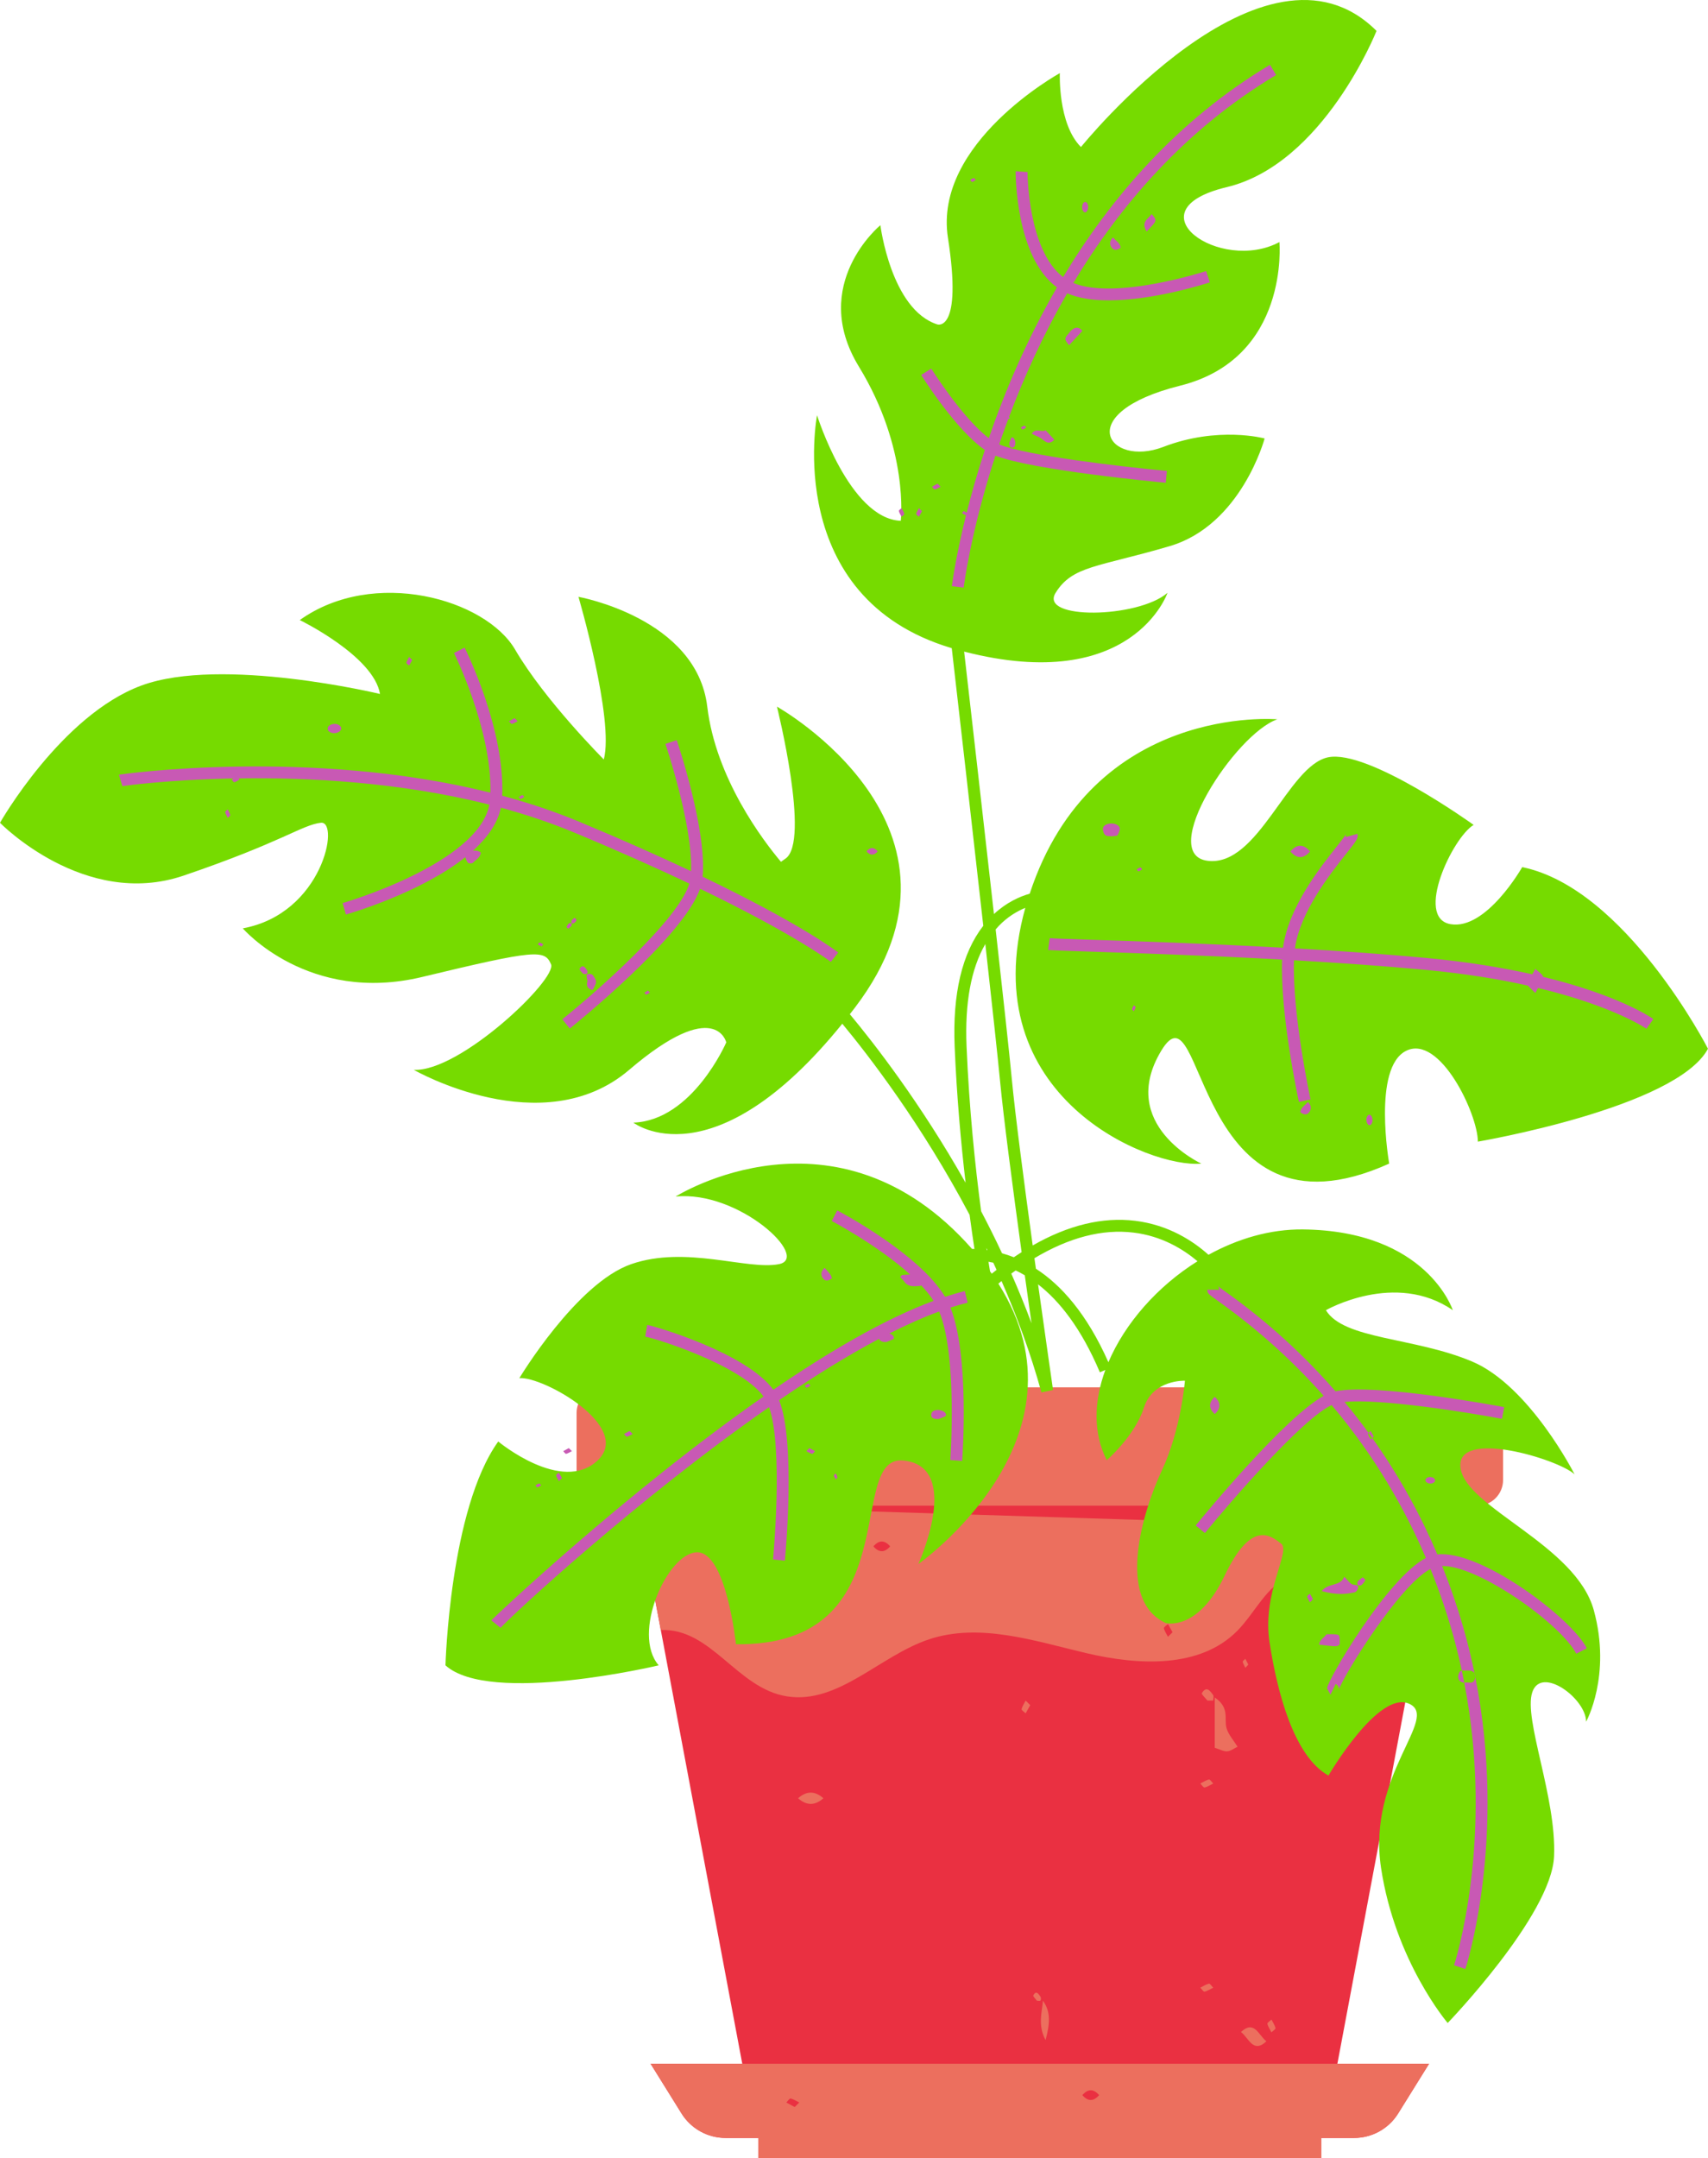
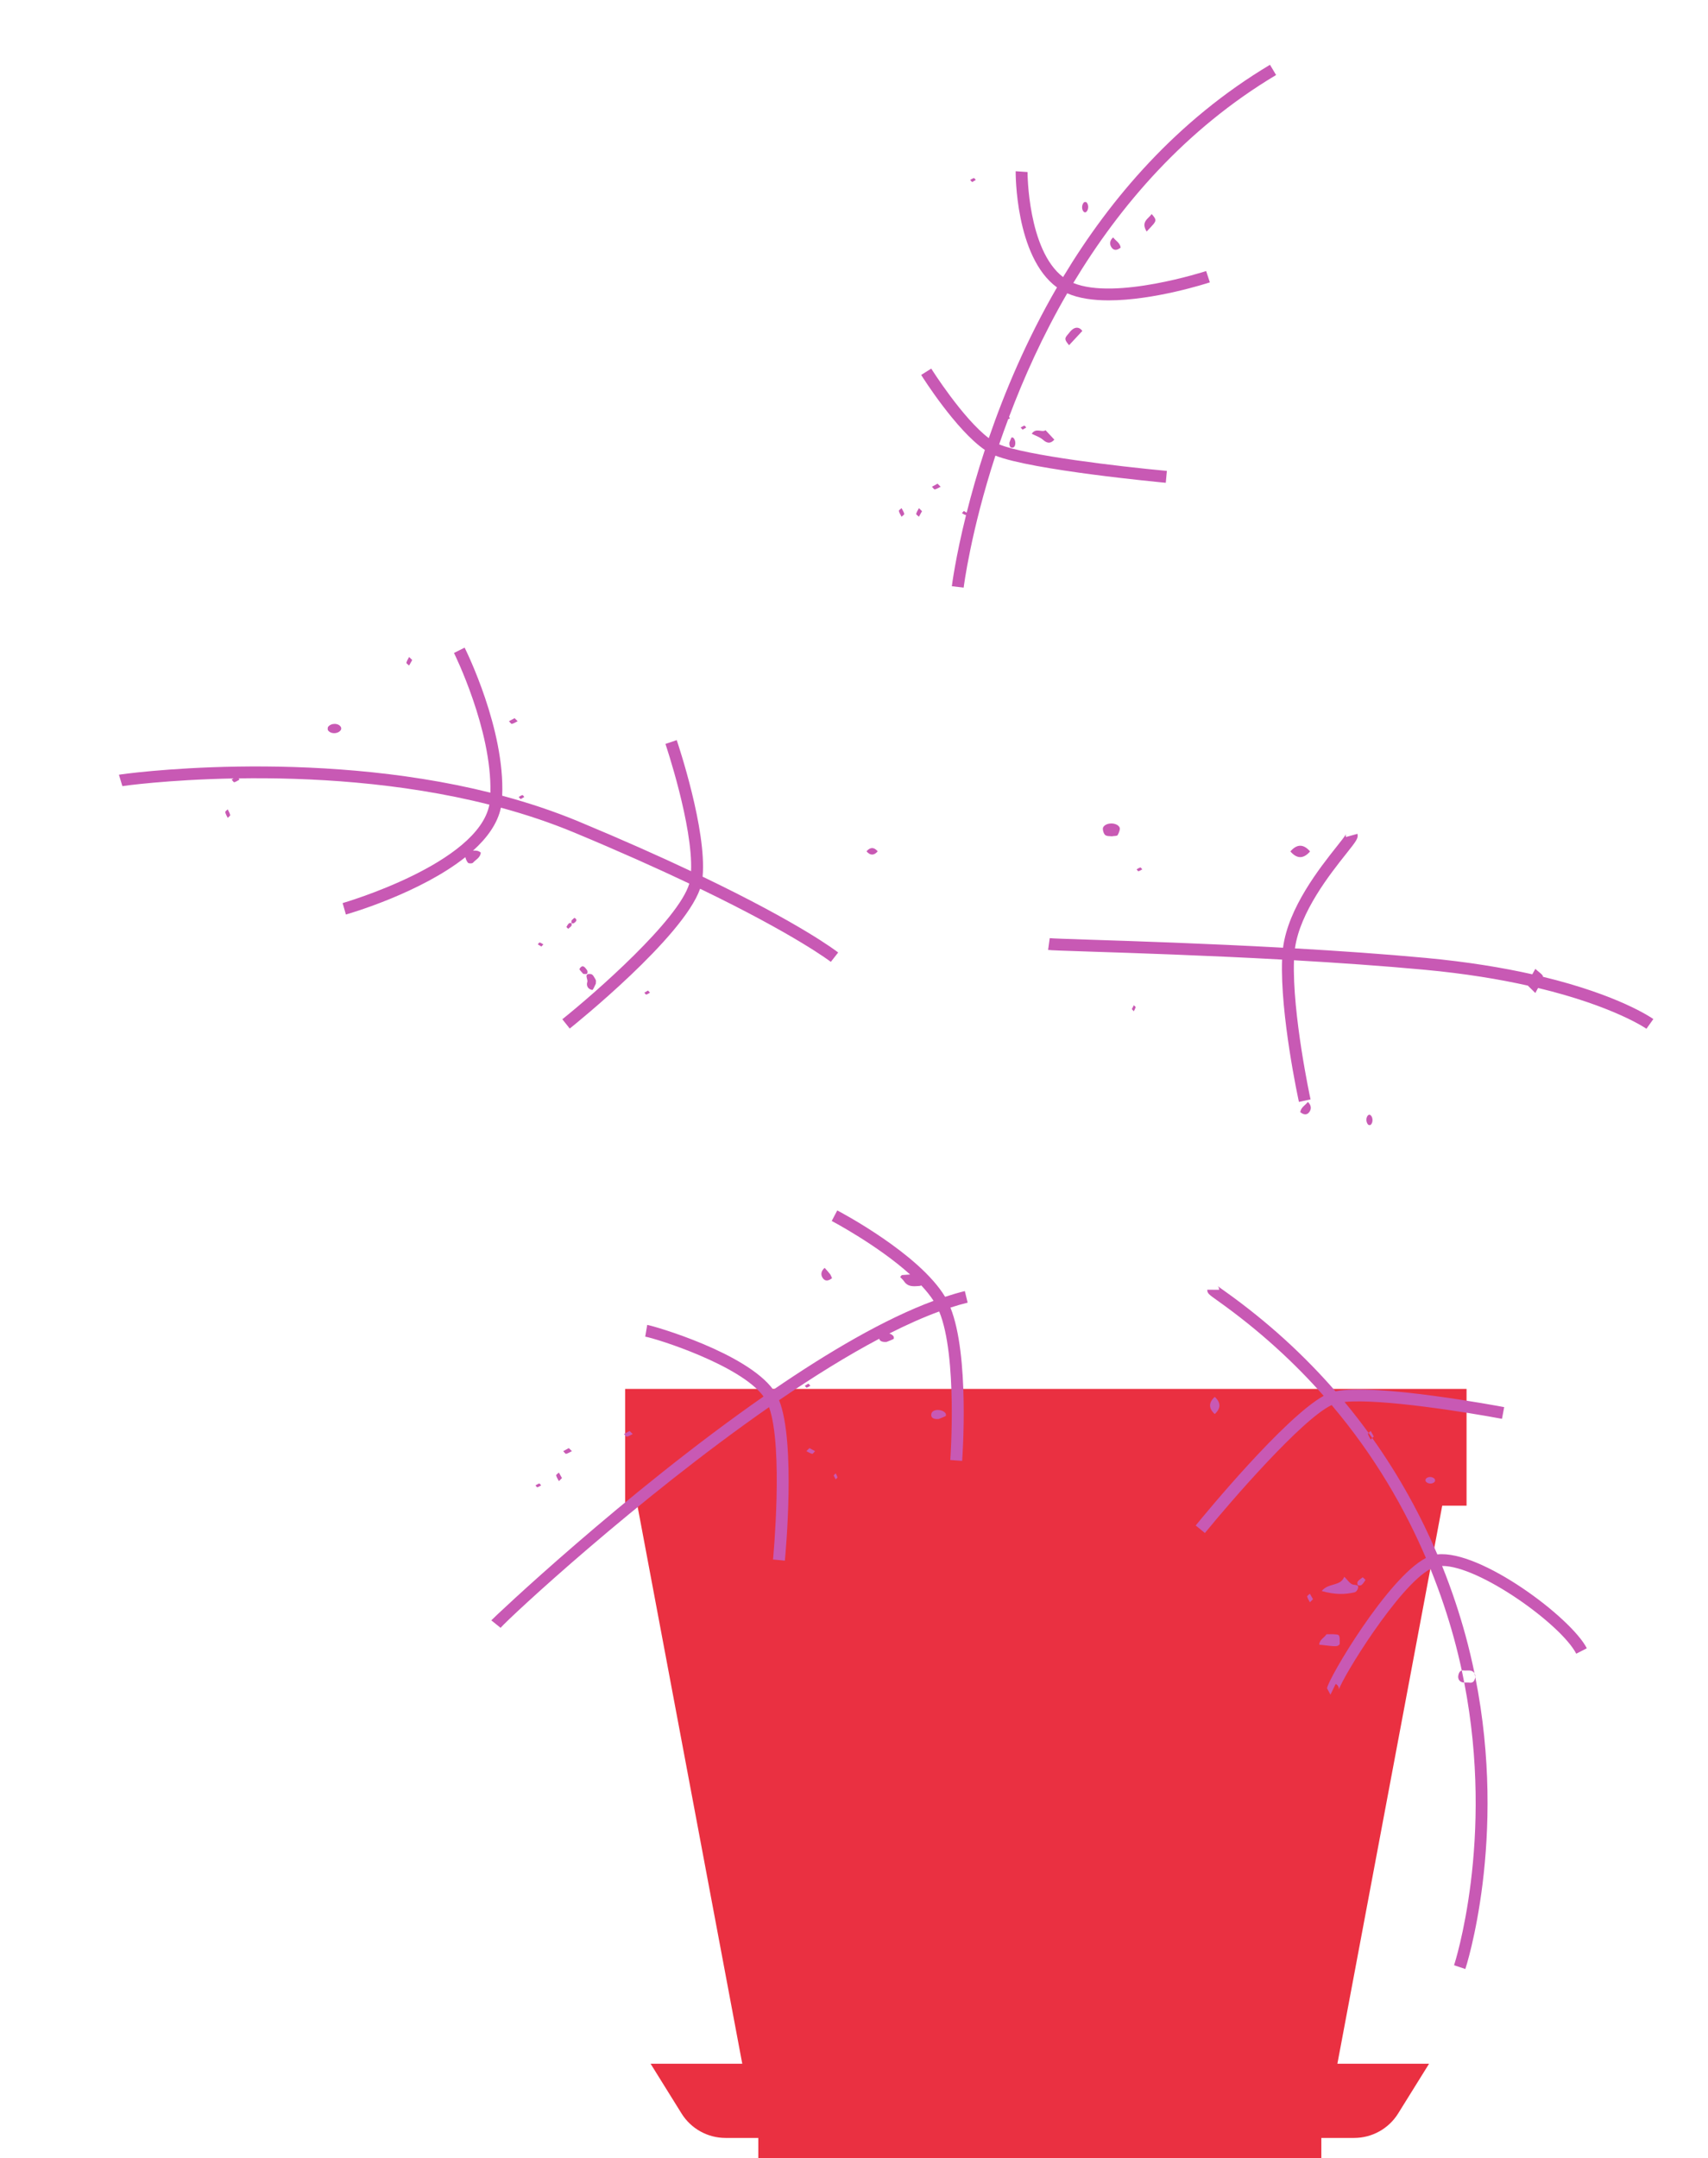
<svg xmlns="http://www.w3.org/2000/svg" fill="#000000" height="495" preserveAspectRatio="xMidYMid meet" version="1" viewBox="0.0 0.0 391.8 495.0" width="391.8" zoomAndPan="magnify">
  <defs>
    <clipPath id="a">
      <path d="M 0 0 L 391.801 0 L 391.801 464 L 0 464 Z M 0 0" />
    </clipPath>
  </defs>
  <g>
    <g id="change1_1">
      <path d="M 336.414 345.32 L 330.828 345.32 L 330.832 345.32 L 306.785 473.305 L 327.816 473.305 L 320.719 484.715 C 318.551 488.199 314.734 490.32 310.629 490.32 L 303.105 490.32 L 303.105 495 L 173.949 495 L 173.949 490.32 L 166.43 490.32 C 162.324 490.32 158.508 488.199 156.34 484.715 L 149.242 473.305 L 170.27 473.305 L 146.223 345.32 L 146.23 345.32 L 143.41 345.32 L 143.41 318.543 L 336.414 318.543 L 336.414 345.32" fill="#ea3041" />
    </g>
    <g id="change2_1">
-       <path d="M 275.336 455.859 C 275.996 455.531 276.629 455.098 277.328 454.941 C 277.57 454.891 277.973 455.531 278.305 455.859 C 277.645 456.184 277.008 456.621 276.312 456.773 C 276.066 456.828 275.664 456.184 275.336 455.859 Z M 291.656 463.172 C 291.988 463.824 292.43 464.449 292.586 465.141 C 292.641 465.379 291.984 465.773 291.656 466.102 C 291.328 465.449 290.883 464.824 290.73 464.137 C 290.676 463.895 291.328 463.5 291.656 463.172 Z M 275.336 409.035 C 275.996 408.711 276.629 408.273 277.328 408.121 C 277.57 408.066 277.973 408.711 278.305 409.035 C 277.645 409.363 277.008 409.797 276.312 409.949 C 276.066 410.004 275.664 409.363 275.336 409.035 Z M 235.273 392.941 C 234.945 392.617 234.293 392.223 234.348 391.98 C 234.504 391.289 234.945 390.664 235.273 390.016 C 235.605 390.34 235.934 390.664 236.332 391.059 C 235.988 391.672 235.633 392.305 235.273 392.941 Z M 278.305 390.016 C 277.863 390.016 277.422 390.016 276.98 390.016 C 276.523 389.438 275.551 388.562 275.691 388.328 C 276.738 386.566 277.582 387.77 278.27 388.73 C 278.48 389.023 278.305 389.578 278.305 390.016 Z M 281.355 396.332 C 281.801 397.867 283.016 399.188 283.887 400.605 C 283.094 400.977 282.32 401.594 281.508 401.652 C 280.691 401.707 279.836 401.207 278.652 400.84 C 278.652 397.309 278.652 393.66 278.652 389.301 C 282.168 391.672 280.75 394.254 281.355 396.332 Z M 188.883 412.418 C 186.938 414.145 185.02 414.145 183.07 412.418 C 185.02 410.691 186.938 410.691 188.883 412.418 Z M 285.672 380.438 C 285.902 380.887 286.133 381.336 286.355 381.766 C 286.098 382.043 285.887 382.27 285.672 382.5 C 285.461 382.043 285.172 381.602 285.074 381.117 C 285.039 380.945 285.461 380.668 285.672 380.438 Z M 238.68 457.938 C 238.816 458.141 238.812 458.652 238.668 458.809 C 238.527 458.961 238.133 458.84 237.848 458.84 C 237.551 458.434 236.926 457.816 237.012 457.652 C 237.688 456.41 238.234 457.258 238.68 457.938 Z M 239.246 458.84 C 241.125 461.496 240.805 464.203 239.848 467.875 C 238.004 464.461 239.027 461.543 239.246 458.84 Z M 290.508 468.156 C 287.43 471.047 286.445 467.344 284.668 466.031 C 287.75 463.141 288.73 466.844 290.508 468.156 Z M 330.137 322.336 C 328.578 322.008 327.977 320.477 326.926 319.535 C 327.816 318.371 329.004 318.09 330.062 318.938 C 331.234 319.871 331.004 321.156 330.137 322.336 Z M 174.477 320.605 C 174.262 320.145 173.977 319.707 173.875 319.223 C 173.84 319.051 174.262 318.77 174.477 318.543 C 174.703 318.988 174.934 319.438 175.156 319.871 C 174.902 320.145 174.688 320.375 174.477 320.605 Z M 147.633 337.109 C 147.422 336.883 147.207 336.652 146.953 336.379 C 147.176 335.945 147.402 335.496 147.633 335.047 C 147.848 335.277 148.27 335.555 148.234 335.727 C 148.133 336.211 147.848 336.652 147.633 337.109 Z M 204.195 354.648 C 202.914 356.129 201.633 356.129 200.352 354.648 C 201.633 353.168 202.914 353.168 204.195 354.648 Z M 267.918 372.457 C 268.273 373.094 268.629 373.73 268.973 374.344 C 268.578 374.734 268.246 375.059 267.918 375.383 C 267.586 374.734 267.145 374.109 266.988 373.422 C 266.934 373.18 267.586 372.781 267.918 372.457 Z M 338.91 318.172 L 138.148 318.172 C 134.898 318.172 132.262 320.809 132.262 324.059 L 132.262 339.434 C 132.262 342.684 134.898 345.32 138.148 345.32 L 146.227 345.32 L 146.223 345.32 L 151.582 373.832 C 163.227 373.355 169.02 387.234 180.531 389.051 C 192.301 390.902 201.797 379.742 213.098 375.973 C 224.715 372.102 237.246 376.316 249.164 379.129 C 261.078 381.938 275.285 382.715 283.863 373.977 C 287.988 369.777 290.539 363.605 296.023 361.473 C 302.145 359.094 308.781 362.898 314.242 366.555 C 317.098 368.461 322.988 369.984 325.84 371.895 L 329.816 350.73 L 164.801 345.527 C 165.137 345.75 165.391 346.215 165.684 346.57 C 165.199 346.855 164.734 347.305 164.223 347.383 C 163.703 347.457 163.121 347.211 162.605 347 C 162.363 346.902 162.125 346.594 162.027 346.316 C 161.879 345.895 161.879 345.609 161.984 345.438 L 159.578 345.363 C 158.816 345.363 158.055 345.363 157.293 345.363 C 155.09 343.719 154.246 339.977 150.289 341.348 C 151.52 338.297 153.25 339.48 154.57 339.191 C 154.777 339.148 161.426 344.766 161.965 345.32 L 162.137 345.32 C 162.266 345.258 162.453 345.258 162.699 345.32 L 163.68 345.32 C 163.746 345.316 163.812 345.32 163.879 345.32 L 338.91 345.32 C 342.16 345.32 344.793 342.684 344.793 339.434 L 344.793 324.059 C 344.793 320.809 342.16 318.172 338.91 318.172 Z M 248.281 480.504 C 249.566 479.023 250.844 479.023 252.125 480.504 C 250.844 481.984 249.566 481.984 248.281 480.504 Z M 182.289 483.234 C 181.668 482.898 181.023 482.547 180.379 482.195 C 180.707 481.871 181.109 481.227 181.355 481.281 C 182.051 481.434 182.688 481.871 183.344 482.195 C 183.016 482.52 182.688 482.848 182.289 483.234 Z M 280.691 473.305 L 149.242 473.305 L 156.34 484.715 C 158.508 488.199 162.324 490.32 166.43 490.32 L 173.949 490.32 L 173.949 495 L 303.105 495 L 303.105 490.32 L 310.629 490.32 C 314.734 490.32 318.551 488.199 320.719 484.715 L 327.816 473.305 L 280.691 473.305" fill="#ec6f5e" />
-     </g>
+       </g>
    <g clip-path="url(#a)" id="change3_1">
-       <path d="M 229.402 247.914 C 230.195 256.254 232.312 272.371 234.348 287.172 C 233.754 287.551 233.16 287.934 232.562 288.34 C 231.645 287.977 230.742 287.68 229.859 287.434 C 228.305 284.113 226.695 280.898 225.062 277.785 C 223.68 267.344 222.32 254.234 221.719 239.98 C 221.301 230.023 222.75 222.164 226.023 216.508 C 227.586 230.523 228.887 242.492 229.402 247.914 Z M 260.016 282.688 C 266.516 283.469 271.445 286.512 274.699 289.258 C 265.496 295.004 258.043 303.504 254.258 312.422 C 249.289 301.215 243.363 294.676 237.625 290.969 C 237.512 290.168 237.402 289.367 237.289 288.559 C 245.254 283.805 252.867 281.816 260.016 282.688 Z M 236.621 303.488 C 235.168 299.59 233.609 295.785 231.98 292.09 C 232.32 291.84 232.656 291.609 232.992 291.371 C 233.68 291.695 234.375 292.062 235.078 292.477 C 235.621 296.387 236.145 300.121 236.621 303.488 Z M 227.5 292.113 C 227.371 291.934 227.234 291.754 227.105 291.574 C 226.988 290.867 226.871 290.145 226.746 289.375 C 227.109 289.438 227.477 289.504 227.852 289.59 C 228.105 290.133 228.355 290.684 228.605 291.234 C 228.238 291.52 227.867 291.816 227.5 292.113 Z M 226.258 286.219 C 226.336 286.383 226.414 286.547 226.492 286.711 C 226.438 286.699 226.383 286.688 226.328 286.684 C 226.305 286.527 226.281 286.371 226.258 286.219 Z M 322.543 241.004 C 330.293 237.129 339.008 255.531 339.008 261.828 C 339.008 261.828 384.531 254.078 391.797 240.52 C 391.797 240.52 372.91 203.715 349.18 198.871 C 349.18 198.871 340.945 213.398 332.711 211.945 C 324.48 210.492 333.195 192.09 338.039 189.184 C 338.039 189.184 313.824 171.75 304.625 173.688 C 295.422 175.625 288.641 198.871 277.02 197.418 C 265.395 195.965 283.316 168.359 293 164.969 C 293 164.969 250.594 161.191 236.207 204.961 C 233.891 205.621 230.887 206.953 228.004 209.633 C 225.512 187.398 222.605 162 221.164 149.441 C 259.809 159.375 267.816 135.961 267.816 135.961 C 261.035 141.824 238.273 142.207 242.148 135.961 C 246.023 129.715 251.836 130.102 268.301 125.258 C 284.766 120.414 290.094 100.559 290.094 100.559 C 290.094 100.559 279.441 97.652 266.848 102.496 C 254.258 107.336 245.539 94.746 270.723 88.449 C 295.906 82.152 293.484 55.52 293.484 55.52 C 279.926 62.781 259.098 48.254 281.379 42.926 C 303.656 37.598 315.762 7.086 315.762 7.086 C 290.094 -18.578 247.961 33.723 247.961 33.723 C 242.633 28.398 243.117 16.773 243.117 16.773 C 243.117 16.773 214.059 32.754 217.449 54.551 C 220.84 76.344 215.027 74.406 215.027 74.406 C 204.375 71.016 201.953 51.645 201.953 51.645 C 201.953 51.645 185.484 65.203 197.027 84.09 C 208.57 102.98 206.633 119.445 206.633 119.445 C 194.844 118.961 187.422 95.23 187.422 95.23 C 187.422 95.23 179.367 137.055 218.324 148.656 C 219.766 161.199 222.938 188.891 225.555 212.32 C 220.691 218.582 218.477 227.898 218.992 240.094 C 219.469 251.453 220.43 262.094 221.5 271.258 C 211.141 252.91 200.367 239.109 194.945 232.602 C 195.344 232.094 195.738 231.582 196.141 231.055 C 227.621 189.668 178.223 162.062 178.223 162.062 C 178.223 162.062 185.973 193.059 180.16 196.934 C 179.762 197.195 179.434 197.43 179.145 197.648 C 175.113 192.863 164.207 178.582 162.238 162.062 C 159.816 141.723 132.695 136.879 132.695 136.879 C 132.695 136.879 140.93 164.969 138.508 174.172 C 138.508 174.172 124.949 160.609 118.168 148.988 C 111.387 137.363 85.719 130.102 68.77 142.207 C 68.77 142.207 85.719 150.441 87.172 159.156 C 87.172 159.156 50.852 150.441 32.449 157.219 C 14.043 164 0 188.699 0 188.699 C 0 188.699 19.371 208.555 42.133 200.809 C 64.895 193.059 69.254 189.184 73.613 188.699 C 77.973 188.215 74.098 209.523 55.695 212.914 C 55.695 212.914 70.707 230.352 96.859 224.055 C 123.012 217.758 124.949 217.758 126.402 221.148 C 127.855 224.539 105.578 245.848 94.922 245.363 C 94.922 245.363 124.465 262.328 144.32 245.371 C 164.176 228.41 166.598 239.066 166.598 239.066 C 166.598 239.066 158.852 256.984 145.289 257.469 C 145.289 257.469 163.465 271.516 193.215 234.785 C 199.266 242.086 211.453 257.871 222.418 278.625 C 222.793 281.434 223.168 284.051 223.531 286.438 C 223.34 286.43 223.16 286.434 222.977 286.43 C 191.844 251.094 154.977 274.422 154.977 274.422 C 169.504 272.969 185.973 288.465 178.707 289.918 C 171.441 291.371 157.398 285.559 144.805 289.918 C 132.215 294.277 119.137 316.07 119.137 316.07 C 124.465 315.586 145.289 327.211 137.074 334.957 C 128.859 342.707 114.293 330.598 114.293 330.598 C 103.156 346.098 102.188 381.934 102.188 381.934 C 112.355 391.137 151.102 381.934 151.102 381.934 C 144.805 374.672 153.039 356.266 159.816 356.008 C 166.598 355.754 168.82 377.094 168.82 377.094 C 208.82 377.574 193.719 333.504 207.281 334.957 C 220.84 336.41 210.668 358.688 210.668 358.688 C 210.668 358.688 251.555 329.973 229.02 294.395 C 229.262 294.199 229.504 293.988 229.746 293.801 C 233.27 301.855 236.43 310.41 238.895 319.34 L 241.562 318.781 C 241.527 318.543 239.977 307.867 238.121 294.555 C 243.016 298.355 248.012 304.602 252.297 314.723 L 253.555 314.188 C 250.934 321.324 250.699 328.621 253.879 334.887 C 253.879 334.887 260.344 329.301 262.402 322.832 C 264.461 316.363 271.812 316.656 271.812 316.656 C 271.812 316.656 270.93 327.828 266.52 337.238 C 262.109 346.645 255.934 366.934 267.402 372.227 C 267.402 372.227 274.754 374.285 280.926 361.348 C 287.102 348.41 291.512 352.23 293.863 353.996 C 296.215 355.762 289.453 365.168 291.219 376.637 C 292.98 388.102 296.805 402.805 304.742 407.215 C 304.742 407.215 316.211 387.516 323.266 390.75 C 330.32 393.984 313.562 406.918 316.797 428.383 C 320.031 449.848 332.086 463.961 332.086 463.961 C 332.086 463.961 355.902 439.262 356.488 425.738 C 357.078 412.211 349.434 394.277 351.492 388.102 C 353.547 381.93 363.84 389.57 363.84 394.863 C 363.84 394.863 369.719 384.281 365.602 369.285 C 361.488 354.289 336.203 345.766 335.027 336.648 C 333.848 327.535 357.371 334.594 361.191 338.121 C 361.191 338.121 350.902 317.832 337.672 312.246 C 324.441 306.66 308.27 307.246 304.152 300.484 C 304.152 300.484 320.031 291.371 333.262 300.484 C 333.262 300.484 327.383 282.258 298.863 281.961 C 291.32 281.887 283.887 284.105 277.219 287.777 C 273.707 284.629 268.074 280.918 260.387 279.98 C 252.906 279.07 245.043 280.98 236.891 285.637 C 234.91 271.191 232.887 255.738 232.117 247.656 C 231.566 241.832 230.109 228.488 228.395 213.156 C 228.617 212.902 228.836 212.645 229.066 212.402 C 231.109 210.266 233.301 208.984 235.195 208.207 C 223.102 251.691 263.961 268.004 275.566 266.863 C 275.566 266.863 256.195 257.953 266.363 241.004 C 276.535 224.055 273.145 287.395 318.668 266.863 C 318.668 266.863 314.793 244.879 322.543 241.004" fill="#76db00" />
-     </g>
+       </g>
    <g id="change4_1">
      <path d="M 236.672 99.477 C 237.543 99.93 238.52 100.227 239.246 100.859 C 240.215 101.711 240.988 101.785 241.855 100.832 C 241.258 100.195 240.676 99.562 239.84 98.664 C 238.98 99.277 237.664 98.008 236.672 99.477 Z M 234.125 98.055 C 234.266 98.207 234.41 98.363 234.582 98.547 C 234.852 98.387 235.133 98.219 235.41 98.055 C 235.27 97.898 235.094 97.598 234.988 97.621 C 234.684 97.695 234.41 97.898 234.125 98.055 Z M 232.008 100.359 C 231.828 100.723 231.695 101.109 231.555 101.48 C 231.496 102.168 231.664 102.848 232.387 102.637 C 233.082 102.438 233.066 100.91 232.422 100.395 C 232.324 100.316 232.035 100.305 232.008 100.359 Z M 260.73 199.379 C 260.875 199.535 261.047 199.84 261.152 199.812 C 261.457 199.742 261.73 199.535 262.02 199.383 C 261.875 199.227 261.699 198.922 261.594 198.949 C 261.293 199.02 261.016 199.227 260.73 199.379 Z M 260.09 230.543 C 259.934 230.844 259.777 231.145 259.629 231.434 C 259.801 231.617 259.945 231.773 260.09 231.926 C 260.23 231.617 260.422 231.324 260.492 230.996 C 260.516 230.883 260.23 230.695 260.09 230.543 Z M 253.066 189.723 C 252.852 190.109 253.121 191.133 253.484 191.473 C 253.871 191.836 254.633 191.738 255.023 191.805 C 255.637 191.691 256.246 191.762 256.379 191.523 C 256.672 191.004 257.02 190.145 256.812 189.746 C 256.207 188.574 253.711 188.559 253.066 189.723 Z M 246.18 75.43 C 245.668 75.754 245.281 76.32 244.867 76.809 C 244.152 77.641 244.211 77.949 245.238 79.168 C 246.254 78.078 247.266 76.984 248.277 75.898 C 247.703 75.105 246.938 74.949 246.18 75.43 Z M 215.773 111.629 C 215.551 111.41 215.328 111.191 215.062 110.93 C 214.645 111.156 214.215 111.395 213.781 111.629 C 214.004 111.848 214.27 112.281 214.434 112.242 C 214.902 112.141 215.328 111.848 215.773 111.629 Z M 221.324 296.102 C 219.855 296.461 218.344 296.906 216.797 297.414 C 210.859 287.535 192.848 278.016 192.059 277.602 L 190.793 280.02 C 190.934 280.094 201.363 285.609 208.77 292.297 C 208.16 292.336 207.551 292.375 206.938 292.426 C 206.781 292.438 206.641 292.727 206.492 292.883 C 206.789 293.203 207.133 293.484 207.371 293.848 C 208.055 294.887 208.996 295.031 210.09 294.98 C 210.711 294.949 211.109 294.938 211.336 294.805 C 212.426 295.973 213.391 297.156 214.152 298.34 C 202.965 302.48 190.113 310.016 177.395 318.73 C 171.211 310.266 150.254 304.16 148.465 303.855 L 148.008 306.551 C 150.527 306.977 169.879 313.066 175.152 320.277 C 143.316 342.457 113.016 371.215 112.703 371.617 L 114.828 373.328 C 117.035 370.809 146.172 343.766 176.414 322.719 C 179.746 332.105 177.352 357.391 177.328 357.66 L 180.043 357.926 C 180.156 356.777 182.605 330.828 178.719 321.125 C 186.492 315.805 194.293 310.938 201.688 307.031 C 201.809 307.668 202.586 307.828 203.383 307.758 C 203.91 307.543 204.473 307.344 204.992 307.066 C 205.074 307.023 205.059 306.582 204.941 306.434 C 204.727 306.145 204.387 305.949 204.008 305.832 C 207.973 303.82 211.809 302.105 215.441 300.777 C 219.684 310.996 218.004 334.598 217.988 334.844 L 220.711 335.043 C 220.785 334.02 222.43 310.832 218.02 299.887 C 219.367 299.449 220.691 299.066 221.973 298.754 Z M 267.672 108 C 256.762 106.988 235.219 104.449 229.199 101.91 C 229.836 100.043 230.535 98.109 231.266 96.148 C 231.414 96.07 231.559 95.988 231.707 95.914 C 231.629 95.836 231.543 95.734 231.461 95.633 C 234.812 86.715 239.16 77.004 244.809 67.266 C 247.469 68.438 250.797 68.887 254.316 68.887 C 264.77 68.887 276.832 64.988 277.531 64.758 L 276.68 62.164 C 276.465 62.234 255.863 68.898 246.207 64.898 C 256.859 47.203 271.82 29.695 292.723 17.203 L 291.324 14.859 C 269.973 27.617 254.711 45.496 243.859 63.547 C 235.762 57.352 235.695 39.637 235.711 39.457 L 232.984 39.27 C 232.973 39.465 232.848 58.902 242.461 65.914 C 235.484 77.949 230.438 89.957 226.82 100.484 C 220.836 95.969 213.699 84.664 213.621 84.539 L 211.309 85.988 C 211.652 86.539 219.293 98.637 225.914 103.188 C 224.176 108.48 222.812 113.34 221.746 117.578 C 221.527 117.449 221.312 117.32 221.105 117.195 C 220.934 117.383 220.789 117.535 220.648 117.688 C 220.934 117.844 221.207 118.051 221.512 118.121 C 221.543 118.129 221.582 118.102 221.621 118.062 C 219.172 127.895 218.371 134.223 218.344 134.445 L 221.055 134.766 C 221.094 134.449 222.684 121.871 228.34 104.496 C 236.746 107.836 266.117 110.598 267.418 110.723 Z M 255.352 54.445 C 254.609 55.074 254.441 55.934 254.949 56.707 C 255.523 57.578 256.328 57.379 257.07 56.785 C 256.898 55.637 255.902 55.227 255.352 54.445 Z M 299.855 366.152 C 299.961 366.613 300.258 367.035 300.48 367.473 C 300.703 367.254 300.922 367.035 301.188 366.77 C 300.961 366.359 300.719 365.934 300.48 365.508 C 300.258 365.727 299.82 365.988 299.855 366.152 Z M 263.031 53.098 C 263.703 52.371 264.164 51.926 264.57 51.43 C 265.277 50.566 265.211 50.234 264.18 49.09 C 263.422 50.188 261.641 50.855 263.031 53.098 Z M 353.941 224.02 C 354.035 223.566 352.809 222.82 352.191 222.207 C 351.957 222.625 351.727 223.035 351.496 223.449 C 344.754 221.938 336.664 220.586 327.055 219.691 C 317.402 218.793 307.078 218.078 297.047 217.504 C 298.234 209.129 305.062 200.512 308.828 195.77 C 311.109 192.895 311.652 192.211 311.383 191.234 L 308.75 191.965 C 308.645 191.582 308.762 191.309 308.762 191.305 C 308.605 191.656 307.59 192.938 306.691 194.07 C 302.727 199.066 295.527 208.156 294.316 217.352 C 276.582 216.375 260.047 215.84 250.148 215.52 C 245.23 215.355 241.348 215.23 240.797 215.156 L 240.426 217.859 C 241.09 217.953 243.859 218.043 250.059 218.246 C 259.934 218.566 276.422 219.102 294.098 220.074 C 293.648 232.77 297.777 251.879 297.961 252.715 L 300.625 252.133 C 300.582 251.934 296.402 232.598 296.828 220.227 C 306.852 220.801 317.164 221.516 326.801 222.41 C 336.07 223.273 343.914 224.578 350.473 226.043 C 351.094 226.656 351.648 227.203 352.191 227.738 C 352.387 227.352 352.602 226.969 352.816 226.586 C 370.125 230.742 377.578 235.863 377.68 235.938 L 379.262 233.711 C 378.832 233.406 371.359 228.234 353.941 224.02 Z M 300.379 254.992 C 300.906 254.227 300.73 253.367 300.008 252.727 C 299.422 253.484 298.465 253.918 298.262 255.047 C 298.996 255.672 299.797 255.84 300.379 254.992 Z M 329.715 356.496 C 326.082 347.957 321.23 338.859 314.781 329.797 C 314.656 329.918 314.539 330.031 314.422 330.148 C 314.203 329.711 313.906 329.293 313.801 328.828 C 313.789 328.77 313.848 328.691 313.93 328.613 C 312.207 326.246 310.379 323.879 308.426 321.531 C 316.727 320.703 336.801 323.938 344.539 325.398 L 345.047 322.715 C 343.809 322.48 315.555 317.184 306.352 319.086 C 299.383 311.074 291.012 303.273 280.926 296.105 C 280.223 295.605 279.5 295.094 279.344 294.945 C 279.461 295.055 279.672 295.371 279.668 295.809 L 276.938 295.789 C 276.934 296.617 277.254 296.848 279.344 298.332 C 288.926 305.141 296.938 312.531 303.641 320.129 C 294.609 325.141 276.461 347.188 274.281 349.855 L 276.395 351.586 C 282.359 344.277 298.688 325.426 305.465 322.242 C 315.41 333.98 322.305 346.121 327.09 357.309 C 318.316 361.852 304.594 385.125 304.41 387.211 L 305.199 388.656 L 306.391 386.199 C 307.066 386.527 307.195 387.246 307.113 387.555 C 307.809 384.902 320.82 363.672 328.137 359.82 C 330.426 365.465 332.184 370.836 333.527 375.742 C 334.207 378.23 334.801 380.688 335.324 383.117 C 335.469 383.082 335.637 383.078 335.828 383.109 C 336.035 383.148 336.25 383.117 336.461 383.117 C 336.668 383.117 336.879 383.105 337.09 383.117 C 337.625 383.148 338.023 383.383 338.242 383.75 C 337.648 380.883 336.969 377.973 336.16 375.023 C 334.816 370.121 333.074 364.77 330.809 359.141 C 339.277 359.055 358.129 372.547 361.574 379.266 L 364.004 378.02 C 360.398 370.988 339.602 355.398 329.715 356.496 Z M 278.652 320.363 C 277.219 321.68 277.219 322.988 278.652 324.305 C 280.082 322.988 280.082 321.68 278.652 320.363 Z M 314.344 258.02 C 314.988 257.613 315.012 256.25 314.367 255.734 C 314.27 255.652 314.047 255.637 313.941 255.699 C 313.285 256.086 313.266 257.461 313.91 257.977 C 314.008 258.059 314.195 258.012 314.344 258.02 Z M 308.363 361.617 C 307.504 363.883 304.797 362.926 303.184 364.887 C 306.293 365.773 308.52 365.691 310.734 365.188 C 311.004 365.129 311.309 364.789 311.418 364.512 C 311.797 363.555 311.387 363.562 310.461 363.434 C 309.699 363.328 309.07 362.27 308.363 361.617 Z M 327.02 339.277 C 326.961 339.395 326.977 339.633 327.051 339.738 C 327.531 340.434 328.801 340.406 329.176 339.711 C 329.168 339.555 329.211 339.352 329.137 339.246 C 328.656 338.551 327.379 338.57 327.02 339.277 Z M 213.668 324.164 C 213.367 325.27 214.344 325.523 215.336 325.438 C 215.863 325.223 216.422 325.02 216.941 324.746 C 217.023 324.703 217.008 324.262 216.895 324.109 C 216.152 323.125 213.957 323.102 213.668 324.164 Z M 307.324 377.074 C 307.336 374.93 307.336 374.906 306.168 374.816 C 305.543 374.77 304.914 374.809 304.285 374.809 C 303.77 375.629 302.695 376.004 302.613 377.191 C 306.762 377.684 306.762 377.684 307.324 377.074 Z M 312.305 363.52 C 312.676 363.211 312.973 362.785 313.211 362.359 C 313.25 362.285 312.824 361.965 312.594 361.738 C 312.211 362.047 311.766 362.312 311.461 362.688 C 311.316 362.863 311.32 363.363 311.469 363.512 C 311.617 363.656 312.129 363.66 312.305 363.52 Z M 337.09 385.898 C 336.695 385.84 336.285 385.895 335.883 385.883 C 342.895 421.98 333.652 450.402 333.551 450.715 L 336.137 451.578 C 336.246 451.262 345.844 421.809 338.41 384.602 C 338.402 384.68 338.398 384.758 338.379 384.84 C 338.227 385.535 337.879 386.016 337.09 385.898 Z M 338.242 383.75 C 338.301 384.035 338.355 384.316 338.41 384.602 C 338.441 384.27 338.379 383.984 338.242 383.75 Z M 315.133 329.449 C 314.902 329.039 314.664 328.609 314.422 328.184 C 314.285 328.32 314.07 328.477 313.93 328.613 C 314.219 329.008 314.5 329.402 314.781 329.797 C 314.891 329.688 315.008 329.574 315.133 329.449 Z M 334.539 384.164 C 334.328 385.137 334.871 385.836 335.828 385.883 C 335.848 385.887 335.863 385.883 335.883 385.883 C 335.707 384.965 335.527 384.047 335.324 383.117 C 334.883 383.23 334.652 383.641 334.539 384.164 Z M 127.582 338.367 C 127.684 338.828 127.98 339.25 128.203 339.688 C 128.426 339.469 128.648 339.25 128.91 338.988 C 128.684 338.574 128.441 338.148 128.203 337.723 C 127.98 337.941 127.543 338.207 127.582 338.367 Z M 117.41 166.02 C 117.879 165.918 118.305 165.625 118.746 165.406 C 118.523 165.188 118.305 164.969 118.039 164.707 C 117.621 164.934 117.188 165.172 116.754 165.406 C 116.977 165.625 117.246 166.055 117.41 166.02 Z M 93.848 152.637 C 94.086 152.211 94.324 151.785 94.555 151.371 C 94.289 151.109 94.07 150.891 93.848 150.676 C 93.625 151.109 93.328 151.531 93.223 151.992 C 93.188 152.152 93.625 152.422 93.848 152.637 Z M 120.266 182.781 C 120.125 182.629 119.949 182.324 119.844 182.348 C 119.539 182.422 119.266 182.629 118.98 182.781 C 119.121 182.934 119.266 183.09 119.438 183.273 C 119.707 183.113 119.984 182.945 120.266 182.781 Z M 108.504 195.094 C 111.727 192.188 114.137 188.891 114.902 185.238 C 120.617 186.789 126.27 188.672 131.738 190.945 C 142.109 195.266 150.824 199.176 158.125 202.645 C 155.621 211.031 136.461 227.781 128.992 233.758 L 130.695 235.891 C 131.809 234.996 156.684 215.008 160.594 203.828 C 182.539 214.422 190.48 220.516 190.586 220.598 L 192.27 218.449 C 191.832 218.105 183.789 211.91 161.172 201.059 C 162.152 190.301 155.523 170.602 155.234 169.742 L 152.648 170.617 C 152.715 170.816 158.973 189.398 158.52 199.797 C 151.355 196.414 142.852 192.617 132.785 188.426 C 127.078 186.051 121.172 184.098 115.199 182.492 C 115.844 167.254 106.969 149.309 106.582 148.531 L 104.141 149.754 C 104.23 149.934 112.848 167.352 112.492 181.793 C 71.09 171.449 27.66 177.555 27.281 177.684 L 28.07 180.293 C 28.281 180.246 38.484 178.816 53.59 178.531 C 53.441 178.621 53.293 178.711 53.141 178.789 C 53.344 179.008 53.59 179.438 53.738 179.402 C 54.164 179.301 54.551 179.008 54.953 178.789 C 54.883 178.715 54.805 178.613 54.73 178.516 C 70.66 178.277 91.734 179.348 112.258 184.543 C 109.656 198.078 78.914 207.027 78.594 207.117 L 79.344 209.742 C 80.32 209.465 96.473 204.762 106.75 196.586 C 106.855 197.047 107.055 197.512 107.332 197.852 C 107.512 198.07 108.305 198.078 108.504 197.855 C 109.137 197.145 110.16 196.727 110.297 195.547 C 109.723 195.051 109.113 195.039 108.504 195.094 Z M 51.668 186.262 C 51.762 186.719 52.031 187.137 52.234 187.57 C 52.438 187.355 52.836 187.09 52.801 186.93 C 52.707 186.469 52.438 186.055 52.234 185.617 C 52.031 185.836 51.637 186.098 51.668 186.262 Z M 210.793 118.504 C 211.031 118.078 211.27 117.652 211.504 117.238 C 211.234 116.977 211.016 116.758 210.793 116.539 C 210.57 116.977 210.273 117.398 210.168 117.859 C 210.133 118.02 210.57 118.285 210.793 118.504 Z M 248.727 48.66 C 248.836 48.723 249.055 48.703 249.152 48.625 C 249.797 48.109 249.773 46.742 249.129 46.34 C 248.98 46.352 248.793 46.301 248.695 46.383 C 248.051 46.898 248.07 48.273 248.727 48.66 Z M 300.52 195.27 C 299.012 193.527 297.508 193.527 296.004 195.27 C 297.508 197.012 299.012 197.012 300.52 195.27 Z M 201.344 195.246 C 200.484 194.25 199.629 194.25 198.766 195.246 C 199.629 196.238 200.484 196.238 201.344 195.246 Z M 207.43 117.859 C 207.328 117.398 207.031 116.977 206.809 116.539 C 206.586 116.758 206.148 117.023 206.188 117.188 C 206.289 117.648 206.586 118.066 206.809 118.504 C 207.031 118.285 207.469 118.02 207.43 117.859 Z M 188.711 293.086 C 189.285 293.957 190.09 293.758 190.859 293.141 C 190.707 292.816 190.605 292.473 190.41 292.215 C 190.02 291.703 189.578 291.246 189.168 290.777 C 188.371 291.453 188.199 292.312 188.711 293.086 Z M 223.828 41.27 C 223.688 41.117 223.512 40.812 223.406 40.84 C 223.102 40.91 222.828 41.117 222.543 41.27 C 222.684 41.426 222.828 41.578 223 41.766 C 223.27 41.605 223.551 41.438 223.828 41.27 Z M 75.184 167.395 C 75.715 168.371 77.5 168.41 78.176 167.434 C 78.281 167.281 78.301 166.949 78.219 166.785 C 77.715 165.789 75.914 165.762 75.238 166.738 C 75.137 166.891 75.199 167.172 75.184 167.395 Z M 122.84 340.664 C 122.984 340.816 123.156 341.121 123.262 341.098 C 123.566 341.023 123.84 340.816 124.129 340.664 C 123.984 340.512 123.809 340.207 123.703 340.23 C 123.402 340.305 123.125 340.512 122.84 340.664 Z M 124.648 216.586 C 124.363 216.434 124.09 216.227 123.785 216.152 C 123.68 216.129 123.508 216.434 123.363 216.586 C 123.645 216.75 123.922 216.918 124.191 217.078 C 124.363 216.895 124.508 216.738 124.648 216.586 Z M 132.93 222.223 C 132.836 222.379 133.484 222.965 133.793 223.355 C 134.09 223.355 134.5 223.469 134.648 223.32 C 134.797 223.176 134.801 222.688 134.66 222.492 C 134.199 221.848 133.629 221.039 132.93 222.223 Z M 185.902 317.812 C 185.762 317.66 185.617 317.504 185.445 317.32 C 185.176 317.48 184.895 317.645 184.617 317.812 C 184.758 317.969 184.934 318.27 185.039 318.246 C 185.344 318.176 185.617 317.969 185.902 317.812 Z M 191.234 338.387 C 191.387 338.68 191.539 338.98 191.695 339.277 C 191.836 339.125 192.121 338.938 192.098 338.824 C 192.027 338.496 191.836 338.203 191.695 337.895 C 191.551 338.051 191.406 338.203 191.234 338.387 Z M 184.973 332.812 C 185.414 333.027 185.84 333.32 186.309 333.426 C 186.473 333.461 186.742 333.027 186.965 332.812 C 186.531 332.574 186.098 332.34 185.684 332.113 C 185.414 332.375 185.195 332.594 184.973 332.812 Z M 131.648 211.723 C 132.07 211.402 132.602 211.008 131.828 210.52 C 131.723 210.453 131.34 210.906 131.086 211.121 C 131.086 211.328 131.086 211.531 131.086 211.738 C 131.277 211.738 131.52 211.82 131.648 211.723 Z M 129.199 332.812 C 129.422 333.027 129.691 333.461 129.855 333.426 C 130.324 333.32 130.75 333.027 131.191 332.812 C 130.969 332.594 130.75 332.375 130.484 332.113 C 130.066 332.34 129.633 332.574 129.199 332.812 Z M 143.797 329.496 C 144.266 329.395 144.691 329.102 145.137 328.883 C 144.914 328.664 144.691 328.445 144.426 328.184 C 144.008 328.41 143.574 328.648 143.145 328.883 C 143.363 329.102 143.633 329.531 143.797 329.496 Z M 130.523 211.754 C 130.281 211.973 130.094 212.27 129.941 212.57 C 129.914 212.621 130.188 212.852 130.336 213.012 C 130.586 212.793 130.871 212.605 131.07 212.344 C 131.164 212.219 131.16 211.863 131.062 211.762 C 130.969 211.656 130.637 211.652 130.523 211.754 Z M 135.859 227.039 C 136.051 227.07 136.398 226.121 136.676 225.621 C 136.672 225.316 136.781 224.953 136.652 224.723 C 136.371 224.227 136.016 223.477 135.602 223.41 C 133.758 223.121 134.922 224.566 134.723 225.195 C 134.438 226.098 134.891 226.883 135.859 227.039 Z M 147.816 227.664 C 148.094 227.5 148.375 227.332 148.645 227.172 C 148.816 227.355 148.961 227.512 149.102 227.664 C 148.816 227.82 148.539 228.023 148.238 228.098 C 148.133 228.125 147.957 227.82 147.816 227.664" fill="#c859b4" />
    </g>
  </g>
</svg>